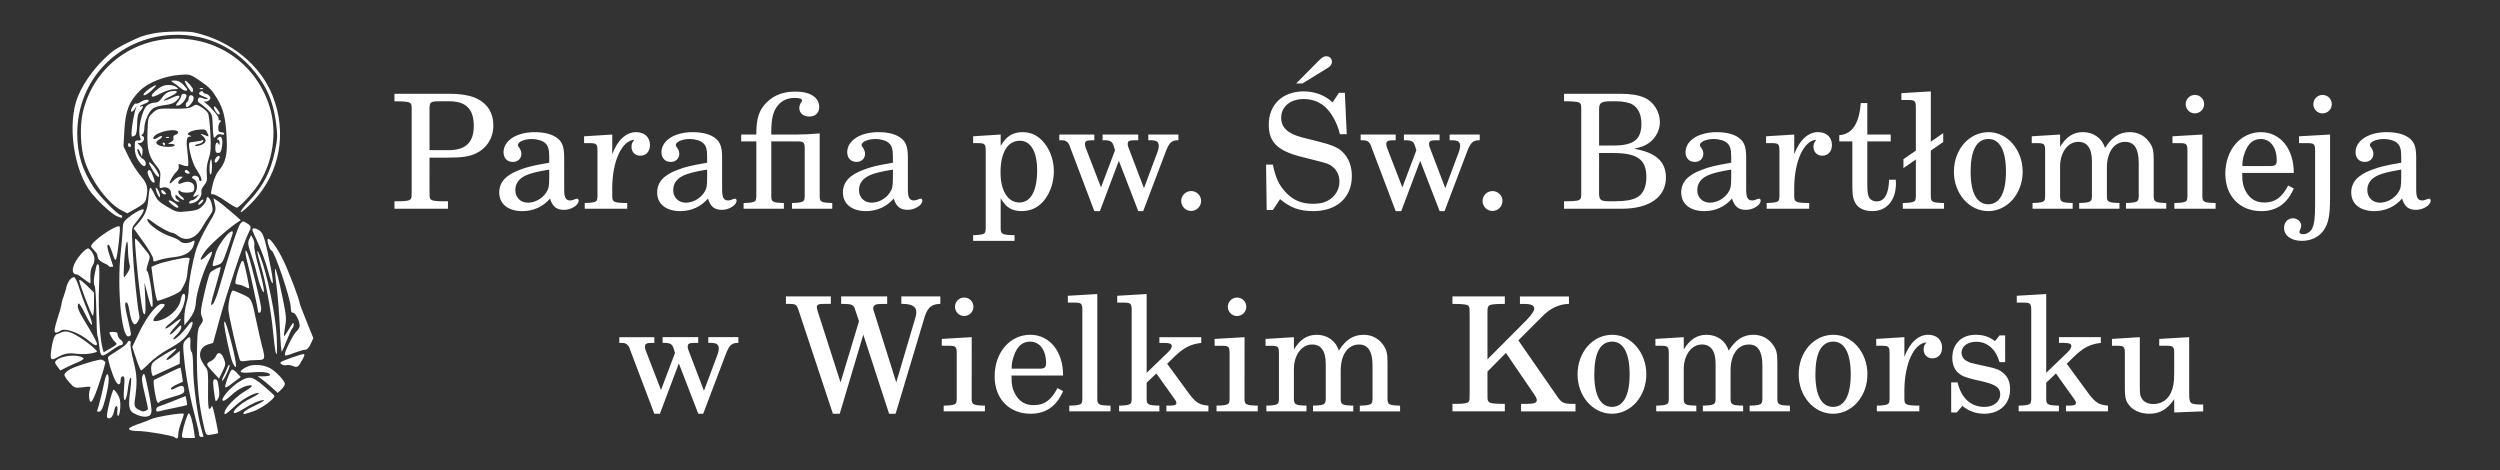
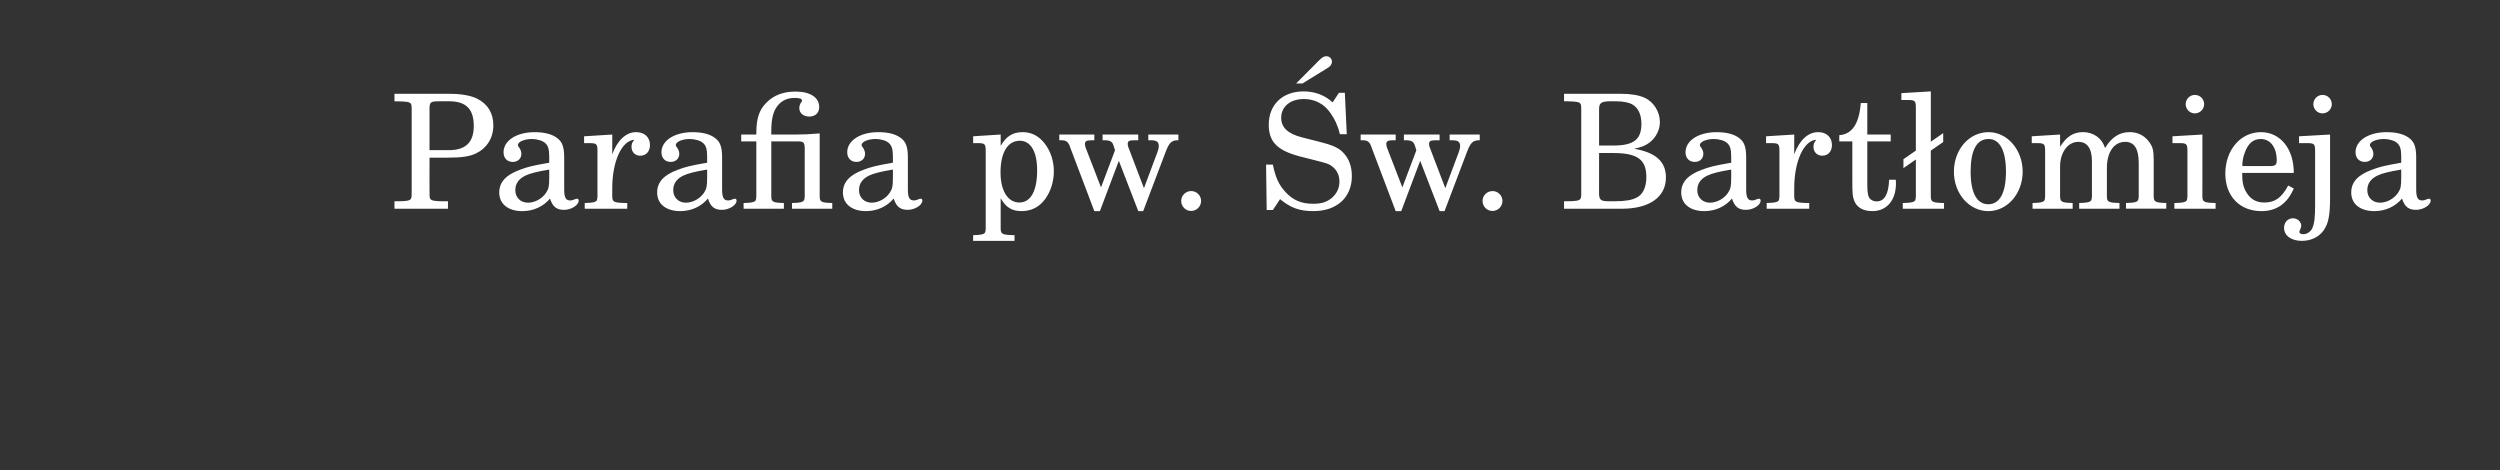
<svg xmlns="http://www.w3.org/2000/svg" width="232.77mm" height="43.759mm" version="1.1" viewBox="0 0 232.77 43.759">
  <rect x="0" y="0" width="232.77" height="43.759" fill="#333333" stroke="none" />
  <g transform="translate(-7.539 -.205)" fill="#fff">
    <g stroke-width=".371" aria-label="Parafia pw. Św. Bartłomieja w Wielkim Komorsku">
      <path d="m47.53 14.883h1.675c1.334 0 2.031-0.104 2.638-0.385 1.038-0.504 1.63-1.452 1.63-2.623 0-1.127-0.519-1.986-1.497-2.475-0.578-0.296-1.497-0.459-2.52-0.459h-5.188v0.697h0.267c0.845 0.015 1.127 0.059 1.245 0.208 0.089 0.133 0.089 0.163 0.089 0.919v7.055c0 0.756 0 0.786-0.089 0.919-0.119 0.148-0.4 0.207-1.245 0.207h-0.267v0.697h4.98v-0.697h-0.385c-0.845 0-1.127-0.059-1.245-0.207-0.089-0.133-0.089-0.163-0.089-0.919zm0-0.697v-3.794c0-0.682 0.074-0.756 0.904-0.756h0.949c1.542 0 2.268 0.726 2.268 2.297 0 1.527-0.756 2.253-2.327 2.253zm12.539 0.682c0-0.934-0.163-1.408-0.593-1.764-0.489-0.4-1.215-0.593-2.164-0.593-1.675 0-2.89 0.786-2.89 1.867 0 0.548 0.341 0.904 0.86 0.904 0.474 0 0.8-0.311 0.8-0.756 0-0.193-0.074-0.4-0.222-0.608-0.089-0.104-0.104-0.133-0.104-0.207 0-0.296 0.593-0.563 1.304-0.563 0.474 0 0.993 0.148 1.23 0.371 0.282 0.237 0.385 0.593 0.385 1.26v0.578c-1.542 0.267-2.031 0.385-2.757 0.667-1.29 0.474-1.897 1.156-1.897 2.105 0 1.067 0.83 1.734 2.149 1.734 1.023 0 1.942-0.415 2.579-1.171 0.237 0.756 0.608 1.052 1.304 1.052 0.667 0 1.364-0.43 1.364-0.86 0-0.104-0.059-0.178-0.148-0.178-0.059 0-0.119 0.015-0.222 0.059-0.207 0.089-0.296 0.104-0.415 0.104-0.415 0-0.563-0.267-0.563-1.023zm-1.393 1.808c0 0.889-0.044 1.097-0.296 1.482-0.371 0.548-1.038 0.919-1.69 0.919-0.682 0-1.171-0.489-1.171-1.156 0-0.623 0.311-1.067 0.963-1.378 0.459-0.207 1.038-0.356 2.194-0.548zm5.869-3.943-2.623 0.163v0.637h0.608c0.563 0.015 0.637 0.104 0.637 0.741v4.239c-0.015 0.222-0.03 0.311-0.089 0.385-0.104 0.133-0.4 0.193-1.038 0.207h-0.059v0.534h3.957v-0.534h-0.267c-0.993-0.03-1.127-0.104-1.127-0.637v-0.8c0.015-2.49 0.904-4.387 2.06-4.447-0.208 0.237-0.267 0.385-0.267 0.667 0 0.474 0.341 0.815 0.815 0.815 0.548 0 0.904-0.4 0.904-0.993 0-0.726-0.504-1.201-1.29-1.201-0.934 0-1.734 0.741-2.223 2.06zm10.227 2.134c0-0.934-0.163-1.408-0.593-1.764-0.489-0.4-1.215-0.593-2.164-0.593-1.675 0-2.89 0.786-2.89 1.867 0 0.548 0.341 0.904 0.86 0.904 0.474 0 0.8-0.311 0.8-0.756 0-0.193-0.074-0.4-0.222-0.608-0.089-0.104-0.104-0.133-0.104-0.207 0-0.296 0.593-0.563 1.304-0.563 0.474 0 0.993 0.148 1.23 0.371 0.282 0.237 0.385 0.593 0.385 1.26v0.578c-1.542 0.267-2.031 0.385-2.757 0.667-1.29 0.474-1.897 1.156-1.897 2.105 0 1.067 0.83 1.734 2.149 1.734 1.023 0 1.942-0.415 2.579-1.171 0.237 0.756 0.608 1.052 1.304 1.052 0.667 0 1.364-0.43 1.364-0.86 0-0.104-0.059-0.178-0.148-0.178-0.059 0-0.119 0.015-0.222 0.059-0.207 0.089-0.296 0.104-0.415 0.104-0.415 0-0.563-0.267-0.563-1.023zm-1.393 1.808c0 0.889-0.044 1.097-0.296 1.482-0.371 0.548-1.038 0.919-1.69 0.919-0.682 0-1.171-0.489-1.171-1.156 0-0.623 0.311-1.067 0.963-1.378 0.459-0.207 1.038-0.356 2.194-0.548zm4.58-3.943h-1.408v0.637h1.408v5.143c-0.015 0.207-0.03 0.311-0.089 0.385-0.104 0.133-0.4 0.193-1.038 0.207h-0.059v0.534h3.75v-0.534h-0.059c-0.978-0.03-1.112-0.104-1.112-0.637v-5.099h2.475c0.608 0.015 0.652 0.089 0.637 1.023v4.135c-0.015 0.193-0.03 0.282-0.104 0.371-0.089 0.133-0.385 0.193-1.023 0.207h-0.059v0.534h3.75v-0.534h-0.059c-0.978-0.03-1.112-0.104-1.112-0.637v-5.84c-1.082 0.089-1.497 0.104-2.268 0.104h-2.238v-0.311c0-1.082 0.163-1.808 0.534-2.297 0.385-0.534 0.934-0.8 1.63-0.8 0.474 0 0.697 0.074 0.697 0.237 0 0.059 0 0.074-0.089 0.193-0.104 0.133-0.163 0.341-0.163 0.534 0 0.445 0.4 0.771 0.919 0.771 0.578 0 0.934-0.341 0.934-0.889 0-0.889-0.845-1.438-2.194-1.438-1.141 0-2.016 0.326-2.712 1.023-0.682 0.667-0.949 1.482-0.949 2.846zm14.11 2.134c0-0.934-0.163-1.408-0.593-1.764-0.489-0.4-1.215-0.593-2.164-0.593-1.675 0-2.89 0.786-2.89 1.867 0 0.548 0.341 0.904 0.86 0.904 0.474 0 0.8-0.311 0.8-0.756 0-0.193-0.074-0.4-0.222-0.608-0.089-0.104-0.104-0.133-0.104-0.207 0-0.296 0.593-0.563 1.304-0.563 0.474 0 0.993 0.148 1.23 0.371 0.282 0.237 0.385 0.593 0.385 1.26v0.578c-1.542 0.267-2.031 0.385-2.757 0.667-1.29 0.474-1.897 1.156-1.897 2.105 0 1.067 0.83 1.734 2.149 1.734 1.023 0 1.942-0.415 2.579-1.171 0.237 0.756 0.608 1.052 1.304 1.052 0.667 0 1.364-0.43 1.364-0.86 0-0.104-0.059-0.178-0.148-0.178-0.059 0-0.119 0.015-0.222 0.059-0.207 0.089-0.296 0.104-0.415 0.104-0.415 0-0.563-0.267-0.563-1.023zm-1.393 1.808c0 0.889-0.044 1.097-0.296 1.482-0.371 0.548-1.038 0.919-1.69 0.919-0.682 0-1.171-0.489-1.171-1.156 0-0.623 0.311-1.067 0.963-1.378 0.459-0.207 1.038-0.356 2.194-0.548zm10.034-3.943-2.564 0.163v0.637h0.534c0.563 0.015 0.637 0.104 0.637 0.741v7.248c-0.015 0.207-0.03 0.296-0.089 0.371-0.104 0.133-0.385 0.193-1.023 0.207h-0.059v0.534h3.854v-0.534h-0.163c-0.993-0.03-1.127-0.104-1.127-0.637v-2.801c0.489 0.86 1.038 1.201 1.956 1.201 0.904 0 1.645-0.385 2.179-1.112 0.519-0.711 0.815-1.63 0.815-2.594s-0.296-1.867-0.845-2.579c-0.548-0.711-1.23-1.067-2.06-1.067-0.919 0-1.527 0.385-2.045 1.275zm1.779 0.578c1.023 0 1.616 1.023 1.616 2.757 0 1.912-0.593 2.994-1.66 2.994s-1.749-1.097-1.749-2.801c0-1.853 0.667-2.95 1.793-2.95zm11.561 4.417-1.452-3.809c-0.044-0.104-0.059-0.193-0.059-0.311 0-0.267 0.133-0.341 0.623-0.341h0.356v-0.534h-3.32v0.534h0.252c0.474 0.015 0.667 0.133 0.786 0.548l0.119 0.385-1.304 3.454-1.438-3.72c-0.03-0.104-0.059-0.237-0.059-0.326 0-0.252 0.163-0.341 0.608-0.341h0.267v-0.534h-3.261v0.534h0.267c0.415 0.015 0.608 0.193 0.771 0.726l2.223 5.869h0.519l1.764-4.684 1.808 4.684h0.459l2.075-5.469c0.326-0.874 0.548-1.112 1.097-1.127h0.104v-0.534h-2.801v0.534h0.252c0.519 0 0.726 0.148 0.726 0.548 0 0.148-0.044 0.341-0.119 0.534zm4.402 0.267c-0.519 0-0.934 0.415-0.934 0.919 0 0.519 0.415 0.934 0.919 0.934 0.519 0 0.934-0.415 0.934-0.934 0-0.504-0.415-0.919-0.919-0.919zm14.303-9.145h-0.548l-0.593 0.889c-0.711-0.667-1.645-1.023-2.698-1.023-1.956 0-3.246 1.23-3.246 3.098 0 1.616 0.8 2.416 2.979 2.979l1.408 0.356c1.097 0.282 1.201 0.311 1.512 0.548 0.445 0.341 0.682 0.83 0.682 1.408 0 0.593-0.222 1.082-0.667 1.497-0.489 0.415-0.978 0.578-1.793 0.578-1.097 0-1.882-0.341-2.579-1.112-0.623-0.682-0.934-1.393-1.156-2.534h-0.637l0.059 4.224h0.578l0.667-1.008c0.993 0.815 1.808 1.112 3.113 1.112 2.179 0 3.572-1.275 3.572-3.261 0-0.934-0.296-1.704-0.889-2.268-0.4-0.385-0.978-0.637-2.164-0.934l-1.586-0.4c-1.319-0.341-1.942-0.919-1.942-1.823 0-1.038 0.845-1.749 2.105-1.749 1.038 0 1.882 0.445 2.475 1.29 0.43 0.608 0.711 1.23 0.889 1.986h0.637zm-4.535-0.874h0.593l2.357-1.452c0.237-0.133 0.385-0.356 0.385-0.563 0-0.296-0.222-0.519-0.519-0.519-0.237 0-0.385 0.089-0.741 0.445zm13.888 9.753-1.452-3.809c-0.044-0.104-0.059-0.193-0.059-0.311 0-0.267 0.133-0.341 0.623-0.341h0.356v-0.534h-3.32v0.534h0.252c0.474 0.015 0.667 0.133 0.786 0.548l0.119 0.385-1.304 3.454-1.438-3.72c-0.03-0.104-0.059-0.237-0.059-0.326 0-0.252 0.163-0.341 0.608-0.341h0.267v-0.534h-3.261v0.534h0.267c0.415 0.015 0.608 0.193 0.771 0.726l2.223 5.869h0.519l1.764-4.684 1.808 4.684h0.459l2.075-5.469c0.326-0.874 0.548-1.112 1.097-1.127h0.104v-0.534h-2.801v0.534h0.252c0.519 0 0.726 0.148 0.726 0.548 0 0.148-0.044 0.341-0.119 0.534zm4.402 0.267c-0.519 0-0.934 0.415-0.934 0.919 0 0.519 0.415 0.934 0.919 0.934 0.519 0 0.934-0.415 0.934-0.934 0-0.504-0.415-0.919-0.919-0.919zm6.655-9.056v0.697h0.267c0.845 0.015 1.127 0.059 1.245 0.208 0.089 0.133 0.089 0.163 0.089 0.919v7.055c0 0.756 0 0.786-0.089 0.919-0.119 0.148-0.4 0.207-1.245 0.207h-0.267v0.697h5.38c2.564 0 4.106-1.082 4.106-2.905 0-1.482-0.934-2.327-2.964-2.683 0.711-0.148 1.038-0.282 1.423-0.563 0.608-0.459 0.978-1.186 0.978-1.927 0-0.963-0.593-1.897-1.452-2.268-0.534-0.237-1.275-0.356-2.149-0.356zm3.261 4.817v-3.379c0-0.578 0.193-0.726 0.978-0.741h0.593c0.682 0 1.245 0.119 1.556 0.311 0.534 0.326 0.815 0.949 0.815 1.779 0 1.467-0.711 2.031-2.623 2.031zm0 0.697h1.304c2.268 0 3.098 0.608 3.098 2.238 0 0.949-0.326 1.63-0.904 1.912-0.459 0.237-1.082 0.341-2.016 0.341h-0.623c-0.741 0-0.889-0.148-0.86-0.934zm13.695 0.415c0-0.934-0.163-1.408-0.593-1.764-0.489-0.4-1.215-0.593-2.164-0.593-1.675 0-2.89 0.786-2.89 1.867 0 0.548 0.341 0.904 0.86 0.904 0.474 0 0.8-0.311 0.8-0.756 0-0.193-0.074-0.4-0.222-0.608-0.089-0.104-0.104-0.133-0.104-0.207 0-0.296 0.593-0.563 1.304-0.563 0.474 0 0.993 0.148 1.23 0.371 0.282 0.237 0.385 0.593 0.385 1.26v0.578c-1.542 0.267-2.031 0.385-2.757 0.667-1.29 0.474-1.897 1.156-1.897 2.105 0 1.067 0.83 1.734 2.149 1.734 1.023 0 1.942-0.415 2.579-1.171 0.237 0.756 0.608 1.052 1.304 1.052 0.667 0 1.364-0.43 1.364-0.86 0-0.104-0.059-0.178-0.148-0.178-0.059 0-0.119 0.015-0.222 0.059-0.208 0.089-0.296 0.104-0.415 0.104-0.415 0-0.563-0.267-0.563-1.023zm-1.393 1.808c0 0.889-0.044 1.097-0.296 1.482-0.371 0.548-1.038 0.919-1.69 0.919-0.682 0-1.171-0.489-1.171-1.156 0-0.623 0.311-1.067 0.963-1.378 0.459-0.207 1.038-0.356 2.194-0.548zm5.869-3.943-2.623 0.163v0.637h0.608c0.563 0.015 0.637 0.104 0.637 0.741v4.239c-0.015 0.222-0.03 0.311-0.089 0.385-0.104 0.133-0.4 0.193-1.038 0.207h-0.059v0.534h3.957v-0.534h-0.267c-0.993-0.03-1.127-0.104-1.127-0.637v-0.8c0.015-2.49 0.904-4.387 2.06-4.447-0.207 0.237-0.267 0.385-0.267 0.667 0 0.474 0.341 0.815 0.815 0.815 0.548 0 0.904-0.4 0.904-0.993 0-0.726-0.504-1.201-1.29-1.201-0.934 0-1.734 0.741-2.223 2.06zm6.803 0v-2.935h-0.608c-0.148 1.927-0.8 2.905-2.001 2.994v0.578h1.215v3.78c0 1.038 0.03 1.408 0.178 1.749 0.237 0.623 0.83 0.963 1.69 0.963 1.334 0 2.194-1.008 2.194-2.579 0-0.089 0-0.193-0.015-0.341h-0.623c-0.044 1.334-0.43 2.016-1.156 2.016-0.341 0-0.637-0.178-0.741-0.43-0.089-0.208-0.133-0.578-0.133-1.112v-4.046h2.179v-0.637zm5.914 0.667v-4.684l-2.742 0.163v0.637h0.711c0.563 0.015 0.637 0.104 0.637 0.741v3.972l-1.156 0.8v0.83l1.156-0.8v3.454c-0.015 0.222-0.03 0.311-0.089 0.385-0.104 0.133-0.385 0.193-1.023 0.207h-0.104v0.534h3.839v-0.534h-0.104c-0.993-0.03-1.127-0.104-1.127-0.637v-4.239l1.156-0.8v-0.83zm5.38-0.889c-1.823 0-3.231 1.616-3.231 3.691 0 2.031 1.423 3.661 3.201 3.661s3.201-1.63 3.201-3.676c0-2.031-1.423-3.676-3.172-3.676zm0 0.637c1.038 0 1.616 1.082 1.616 3.038 0 1.971-0.578 3.038-1.645 3.038s-1.645-1.067-1.645-3.024c0-2.016 0.563-3.053 1.675-3.053zm6.655-0.415-2.638 0.163v0.637h0.608c0.563 0.015 0.637 0.104 0.637 0.741v4.239c-0.015 0.222-0.03 0.311-0.089 0.385-0.104 0.133-0.385 0.193-1.023 0.207h-0.059v0.534h3.735v-0.534h-0.059c-0.978-0.03-1.112-0.104-1.112-0.652v-2.742c0-1.319 0.726-2.297 1.69-2.297 0.845 0 1.275 0.608 1.275 1.808v3.305c-0.015 0.193-0.03 0.296-0.104 0.371-0.089 0.133-0.385 0.193-1.023 0.207h-0.059v0.534h3.75v-0.534h-0.059c-0.978-0.03-1.112-0.104-1.112-0.637v-2.623c0-1.482 0.667-2.431 1.704-2.431 0.845 0 1.26 0.637 1.26 1.971v3.127c-0.015 0.207-0.03 0.311-0.104 0.385-0.089 0.133-0.385 0.193-1.023 0.207h-0.059v0.534h3.75v-0.534h-0.059c-0.978-0.03-1.112-0.104-1.112-0.652v-3.365c0-0.919-0.089-1.23-0.474-1.734-0.43-0.548-1.038-0.845-1.749-0.845-0.963 0-1.675 0.459-2.312 1.482-0.252-0.889-1.052-1.482-2.045-1.482-0.904 0-1.556 0.43-2.134 1.364zm13.251 0-2.787 0.163v0.637h0.756c0.563 0.015 0.637 0.104 0.637 0.741v4.239c-0.015 0.222-0.03 0.311-0.089 0.385-0.104 0.133-0.385 0.193-1.023 0.207h-0.104v0.534h3.839v-0.534h-0.104c-0.993-0.03-1.127-0.104-1.127-0.637v-0.652zm-0.697-3.691c-0.474 0-0.86 0.385-0.86 0.86 0 0.474 0.385 0.86 0.845 0.86 0.489 0 0.874-0.385 0.874-0.86 0-0.474-0.385-0.86-0.86-0.86zm9.204 7.263c0.015-2.223-1.245-3.794-3.053-3.794-1.897 0-3.32 1.645-3.32 3.869 0 2.09 1.349 3.483 3.35 3.483 1.423 0 2.416-0.697 3.024-2.105l-0.519-0.282c-0.608 1.141-1.23 1.586-2.223 1.586-0.756 0-1.304-0.311-1.69-0.978-0.267-0.445-0.385-0.963-0.371-1.779zm-4.787-0.637c0-0.459 0.059-0.786 0.207-1.201 0.311-0.889 0.786-1.319 1.512-1.319 0.889 0 1.482 0.786 1.482 1.986 0 0.415-0.133 0.534-0.608 0.534zm8.167-2.935-2.89 0.163v0.637h0.86c0.563 0.015 0.637 0.104 0.637 0.741v5.025c0 1.201-0.074 1.764-0.282 2.194-0.148 0.296-0.489 0.519-0.815 0.519-0.208 0-0.371-0.089-0.371-0.193 0-0.059 0.015-0.089 0.074-0.237 0.074-0.148 0.104-0.252 0.104-0.356 0-0.371-0.356-0.697-0.771-0.697-0.474 0-0.83 0.371-0.83 0.889 0 0.726 0.667 1.215 1.66 1.215 0.83 0 1.586-0.356 2.016-0.963 0.459-0.652 0.608-1.408 0.608-3.083zm-0.697-3.691c-0.474 0-0.86 0.385-0.86 0.86 0 0.474 0.385 0.86 0.845 0.86 0.489 0 0.874-0.385 0.874-0.86 0-0.474-0.385-0.86-0.86-0.86zm8.715 5.825c0-0.934-0.163-1.408-0.593-1.764-0.489-0.4-1.215-0.593-2.164-0.593-1.675 0-2.89 0.786-2.89 1.867 0 0.548 0.341 0.904 0.86 0.904 0.474 0 0.8-0.311 0.8-0.756 0-0.193-0.074-0.4-0.222-0.608-0.089-0.104-0.104-0.133-0.104-0.207 0-0.296 0.593-0.563 1.304-0.563 0.474 0 0.993 0.148 1.23 0.371 0.282 0.237 0.385 0.593 0.385 1.26v0.578c-1.542 0.267-2.031 0.385-2.757 0.667-1.29 0.474-1.897 1.156-1.897 2.105 0 1.067 0.83 1.734 2.149 1.734 1.023 0 1.942-0.415 2.579-1.171 0.237 0.756 0.608 1.052 1.304 1.052 0.667 0 1.364-0.43 1.364-0.86 0-0.104-0.059-0.178-0.148-0.178-0.059 0-0.119 0.015-0.222 0.059-0.207 0.089-0.296 0.104-0.415 0.104-0.415 0-0.563-0.267-0.563-1.023zm-1.393 1.808c0 0.889-0.044 1.097-0.296 1.482-0.371 0.548-1.038 0.919-1.69 0.919-0.682 0-1.171-0.489-1.171-1.156 0-0.623 0.311-1.067 0.963-1.378 0.459-0.207 1.038-0.356 2.194-0.548z" />
-       <path d="m73.083 36.593-1.452-3.809c-0.044-0.104-0.059-0.193-0.059-0.311 0-0.267 0.133-0.341 0.623-0.341h0.356v-0.534h-3.32v0.534h0.252c0.474 0.015 0.667 0.133 0.786 0.548l0.119 0.385-1.304 3.454-1.438-3.72c-0.03-0.104-0.059-0.237-0.059-0.326 0-0.252 0.163-0.341 0.608-0.341h0.267v-0.534h-3.261v0.534h0.267c0.415 0.015 0.608 0.193 0.771 0.726l2.223 5.869h0.519l1.764-4.684 1.808 4.684h0.459l2.075-5.469c0.326-0.874 0.548-1.112 1.097-1.127h0.104v-0.534h-2.801v0.534h0.252c0.519 0 0.726 0.148 0.726 0.548 0 0.148-0.044 0.341-0.119 0.534zm12.717-0.786-2.134-6.64c-0.044-0.148-0.074-0.296-0.074-0.371 0-0.222 0.163-0.296 0.637-0.296h0.667v-0.697h-4.18v0.697h0.282c0.637 0 0.711 0.059 0.889 0.578l3.201 9.649h0.637l2.194-7.366 2.401 7.366h0.608l2.609-8.7c0.311-1.141 0.652-1.497 1.497-1.527h0.059v-0.697h-3.631v0.697h0.119c0.86 0 1.275 0.252 1.275 0.771 0 0.148-0.03 0.356-0.089 0.519l-1.779 6.018-2.045-6.492c-0.104-0.296-0.104-0.311-0.104-0.415 0-0.133 0.089-0.267 0.222-0.326 0.163-0.059 0.267-0.074 0.845-0.074h0.237v-0.697h-4.284v0.697h0.341c0.637 0.015 0.815 0.104 0.934 0.459l0.385 1.156zm12.213-4.209-2.787 0.163v0.637h0.756c0.563 0.015 0.637 0.104 0.637 0.741v4.239c-0.015 0.222-0.03 0.311-0.089 0.385-0.104 0.133-0.385 0.193-1.023 0.208h-0.104v0.534h3.839v-0.534h-0.104c-0.993-0.03-1.127-0.104-1.127-0.637v-0.652zm-0.697-3.691c-0.474 0-0.86 0.385-0.86 0.86 0 0.474 0.385 0.86 0.845 0.86 0.489 0 0.874-0.385 0.874-0.86 0-0.474-0.385-0.86-0.86-0.86zm9.204 7.263c0.015-2.223-1.245-3.794-3.053-3.794-1.897 0-3.32 1.645-3.32 3.869 0 2.09 1.349 3.483 3.35 3.483 1.423 0 2.416-0.697 3.024-2.105l-0.519-0.282c-0.608 1.141-1.23 1.586-2.223 1.586-0.756 0-1.304-0.311-1.69-0.978-0.267-0.445-0.385-0.963-0.371-1.779zm-4.787-0.637c0-0.459 0.059-0.786 0.208-1.201 0.311-0.889 0.786-1.319 1.512-1.319 0.889 0 1.482 0.786 1.482 1.986 0 0.415-0.133 0.534-0.608 0.534zm7.974-6.951-2.742 0.163v0.637h0.726c0.548 0.015 0.623 0.104 0.623 0.741v8.256c-0.015 0.222-0.03 0.311-0.089 0.385-0.104 0.133-0.385 0.193-1.023 0.208h-0.104v0.534h3.839v-0.534h-0.104c-0.993-0.03-1.127-0.104-1.127-0.637v-0.652zm4.595 7.337v-7.337l-2.742 0.163v0.637h0.711c0.563 0.015 0.637 0.104 0.637 0.741v8.271c-0.015 0.208-0.03 0.296-0.089 0.371-0.104 0.133-0.385 0.193-1.023 0.208h-0.059v0.534h3.75v-0.534h-0.059c-0.993-0.03-1.127-0.104-1.127-0.637v-1.497l0.904-0.86 1.764 2.475c0.074 0.119 0.104 0.193 0.104 0.252 0 0.207-0.163 0.267-0.652 0.267h-0.282v0.534h3.913v-0.534c-0.83-0.074-1.127-0.252-1.734-1.023l-2.105-2.875 0.667-0.652c0.874-0.845 1.497-1.171 2.505-1.29v-0.534h-3.898v0.534h0.459c0.474 0 0.697 0.089 0.697 0.282 0 0.163-0.104 0.341-0.341 0.578zm9.115-3.32-2.787 0.163v0.637h0.756c0.563 0.015 0.637 0.104 0.637 0.741v4.239c-0.015 0.222-0.03 0.311-0.089 0.385-0.104 0.133-0.385 0.193-1.023 0.208h-0.104v0.534h3.839v-0.534h-0.104c-0.993-0.03-1.127-0.104-1.127-0.637v-0.652zm-0.697-3.691c-0.474 0-0.86 0.385-0.86 0.86 0 0.474 0.385 0.86 0.845 0.86 0.489 0 0.874-0.385 0.874-0.86 0-0.474-0.385-0.86-0.86-0.86zm5.291 3.691-2.638 0.163v0.637h0.608c0.563 0.015 0.637 0.104 0.637 0.741v4.239c-0.015 0.222-0.03 0.311-0.089 0.385-0.104 0.133-0.385 0.193-1.023 0.208h-0.059v0.534h3.735v-0.534h-0.059c-0.978-0.03-1.112-0.104-1.112-0.652v-2.742c0-1.319 0.726-2.297 1.69-2.297 0.845 0 1.275 0.608 1.275 1.808v3.305c-0.015 0.193-0.03 0.296-0.104 0.371-0.089 0.133-0.385 0.193-1.023 0.208h-0.059v0.534h3.75v-0.534h-0.059c-0.978-0.03-1.112-0.104-1.112-0.637v-2.623c0-1.482 0.667-2.431 1.704-2.431 0.845 0 1.26 0.637 1.26 1.971v3.127c-0.015 0.207-0.03 0.311-0.104 0.385-0.089 0.133-0.385 0.193-1.023 0.208h-0.059v0.534h3.75v-0.534h-0.059c-0.978-0.03-1.112-0.104-1.112-0.652v-3.365c0-0.919-0.089-1.23-0.474-1.734-0.43-0.548-1.038-0.845-1.749-0.845-0.963 0-1.675 0.459-2.312 1.482-0.252-0.889-1.052-1.482-2.045-1.482-0.904 0-1.556 0.43-2.134 1.364zm18.023 2.06v-4.032c0-0.756 0-0.786 0.104-0.919 0.104-0.148 0.385-0.193 1.23-0.207h0.282v-0.697h-4.876v0.697h0.267c0.845 0.015 1.126 0.059 1.245 0.207 0.089 0.133 0.089 0.178 0.089 0.919v7.055c0 0.741 0 0.786-0.089 0.919-0.119 0.148-0.4 0.207-1.245 0.207h-0.267v0.697h4.876v-0.697h-0.282c-0.845-0.015-1.112-0.059-1.23-0.207-0.104-0.133-0.104-0.163-0.104-0.919v-1.882l1.719-1.734 2.579 3.78c0.237 0.356 0.296 0.474 0.296 0.623 0 0.252-0.282 0.341-1.008 0.341h-0.459v0.697h5.069v-0.697h-0.282c-0.845-0.015-1.008-0.089-1.452-0.741l-3.587-5.173 2.208-2.208c0.711-0.756 1.616-1.186 2.505-1.186v-0.697h-4.565v0.697h0.371c0.682 0 0.963 0.133 0.963 0.445 0 0.207-0.296 0.623-0.726 1.067zm11.62-2.283c-1.823 0-3.231 1.616-3.231 3.691 0 2.031 1.423 3.661 3.201 3.661 1.779 0 3.201-1.63 3.201-3.676 0-2.031-1.423-3.676-3.172-3.676zm0 0.637c1.038 0 1.616 1.082 1.616 3.038 0 1.971-0.578 3.038-1.645 3.038-1.067 0-1.645-1.067-1.645-3.024 0-2.016 0.563-3.053 1.675-3.053zm6.655-0.415-2.638 0.163v0.637h0.608c0.563 0.015 0.637 0.104 0.637 0.741v4.239c-0.015 0.222-0.03 0.311-0.089 0.385-0.104 0.133-0.385 0.193-1.023 0.208h-0.059v0.534h3.735v-0.534h-0.059c-0.978-0.03-1.112-0.104-1.112-0.652v-2.742c0-1.319 0.726-2.297 1.69-2.297 0.845 0 1.275 0.608 1.275 1.808v3.305c-0.015 0.193-0.03 0.296-0.104 0.371-0.089 0.133-0.385 0.193-1.023 0.208h-0.059v0.534h3.75v-0.534h-0.059c-0.978-0.03-1.112-0.104-1.112-0.637v-2.623c0-1.482 0.667-2.431 1.704-2.431 0.845 0 1.26 0.637 1.26 1.971v3.127c-0.015 0.207-0.03 0.311-0.104 0.385-0.089 0.133-0.385 0.193-1.023 0.208h-0.059v0.534h3.75v-0.534h-0.059c-0.978-0.03-1.112-0.104-1.112-0.652v-3.365c0-0.919-0.089-1.23-0.474-1.734-0.43-0.548-1.038-0.845-1.749-0.845-0.963 0-1.675 0.459-2.312 1.482-0.252-0.889-1.052-1.482-2.045-1.482-0.904 0-1.556 0.43-2.134 1.364zm13.932-0.222c-1.823 0-3.231 1.616-3.231 3.691 0 2.031 1.423 3.661 3.201 3.661 1.779 0 3.201-1.63 3.201-3.676 0-2.031-1.423-3.676-3.172-3.676zm0 0.637c1.038 0 1.616 1.082 1.616 3.038 0 1.971-0.578 3.038-1.645 3.038s-1.645-1.067-1.645-3.024c0-2.016 0.563-3.053 1.675-3.053zm6.611-0.415-2.623 0.163v0.637h0.608c0.563 0.015 0.637 0.104 0.637 0.741v4.239c-0.015 0.222-0.03 0.311-0.089 0.385-0.104 0.133-0.4 0.193-1.038 0.208h-0.059v0.534h3.957v-0.534h-0.267c-0.993-0.03-1.126-0.104-1.126-0.637v-0.8c0.015-2.49 0.904-4.387 2.06-4.447-0.208 0.237-0.267 0.385-0.267 0.667 0 0.474 0.341 0.815 0.815 0.815 0.548 0 0.904-0.4 0.904-0.993 0-0.726-0.504-1.201-1.29-1.201-0.934 0-1.734 0.741-2.223 2.06zm9.382-0.163h-0.519l-0.43 0.534c-0.534-0.415-1.067-0.593-1.808-0.593-1.304 0-2.164 0.845-2.164 2.149 0 0.578 0.193 1.067 0.519 1.364 0.341 0.311 0.682 0.459 1.571 0.667l0.786 0.178c1.171 0.282 1.586 0.578 1.586 1.171 0 0.697-0.608 1.186-1.467 1.186-1.26 0-2.149-0.8-2.505-2.283h-0.593v2.801h0.519l0.519-0.608c0.608 0.489 1.275 0.726 2.031 0.726 1.452 0 2.416-0.904 2.416-2.283 0-0.652-0.207-1.156-0.623-1.497-0.356-0.311-0.652-0.43-1.556-0.623l-0.741-0.163c-0.815-0.178-0.815-0.178-1.082-0.326-0.326-0.148-0.519-0.459-0.519-0.786 0-0.608 0.563-1.023 1.378-1.023 0.563 0 1.023 0.193 1.438 0.593 0.326 0.326 0.489 0.623 0.726 1.304h0.519zm3.824 3.483v-7.337l-2.742 0.163v0.637h0.711c0.563 0.015 0.637 0.104 0.637 0.741v8.271c-0.015 0.208-0.03 0.296-0.089 0.371-0.104 0.133-0.385 0.193-1.023 0.208h-0.059v0.534h3.75v-0.534h-0.059c-0.993-0.03-1.126-0.104-1.126-0.637v-1.497l0.904-0.86 1.764 2.475c0.074 0.119 0.104 0.193 0.104 0.252 0 0.207-0.163 0.267-0.652 0.267h-0.282v0.534h3.913v-0.534c-0.83-0.074-1.126-0.252-1.734-1.023l-2.105-2.875 0.667-0.652c0.874-0.845 1.497-1.171 2.505-1.29v-0.534h-3.898v0.534h0.459c0.474 0 0.697 0.089 0.697 0.282 0 0.163-0.104 0.341-0.341 0.578zm11.917 3.691 2.698-0.104v-0.637h-0.371c-0.86-0.03-0.934-0.119-0.934-1.082v-5.188l-2.787 0.163v0.637h0.756c0.563 0.015 0.637 0.104 0.637 0.741v1.823c0 0.845-0.089 1.349-0.311 1.823-0.311 0.667-0.904 1.038-1.63 1.038-0.459 0-0.845-0.163-1.038-0.459-0.193-0.282-0.222-0.43-0.222-1.245v-4.521l-2.594 0.163v0.637h0.563c0.563 0.015 0.637 0.104 0.637 0.741v3.201c0 0.756 0.059 1.097 0.282 1.438 0.4 0.608 1.112 0.949 2.001 0.949 0.978 0 1.66-0.4 2.312-1.349z" />
    </g>
-     <path transform="translate(0 -1.025)" d="m23.841 4.171c-0.741 0.014-1.501 0.072-1.901 0.151-0.455 0.09-0.777 0.146-1.29 0.327-0.23 0.081-2.087 0.89-2.804 1.505-1.343 1.153-2.447 2.614-3.035 4.016-1.062 2.532-0.409 6.94 1.229 9.015 0.633 0.769 1.372 1.492 2.18 2.07 0.582 0.296 0.689 0.318 0.689 0.138 0-0.076-0.053-0.138-0.118-0.138-0.277 0-1.985-1.742-2.54-2.59-1.072-1.639-1.516-3.098-1.518-4.987-4e-3 -5.006 3.768-8.944 8.809-9.195 3.544-0.176 6.666 1.508 8.528 4.6 0.625 1.038 1.003 2.22 1.187 3.709 0.137 1.115 0.123 1.394-0.136 2.596-0.399 1.855-1.082 3.168-2.345 4.513-0.576 0.613-0.923 1.079-0.804 1.079 0.115 0 0.653-0.48 1.195-1.068 2.445-2.648 3.11-6.319 1.764-9.746-1.139-2.901-3.944-5.172-7.308-5.914-0.321-0.071-1.043-0.096-1.784-0.082zm0.165 0.653c-4.271 0.004-7.798 2.768-8.755 6.862-0.307 1.315-0.217 3.398 0.201 4.611 0.638 1.856 2.159 3.878 3.393 4.514l0.547 0.282 0.826-0.464c0.62-0.348 0.848-0.56 0.914-0.849 0.234-1.035 0.145-1.428-0.499-2.181-0.34-0.398-0.839-1.18-1.109-1.737l-0.489-1.012 0.086-1.515c0.102-1.8 0.442-2.666 1.433-3.654 0.77-0.767 2.315-1.38 3.74-1.482 0.945-0.068 0.948-0.067 1.92 0.591 0.782 0.529 1.081 0.841 1.523 1.585 0.624 1.05 0.81 1.821 0.909 3.764 0.077 1.507-0.103 2.231-0.748 2.997-0.193 0.23-0.434 0.77-0.535 1.2-0.234 0.994-0.235 0.989 0.052 0.991 0.133 1e-3 0.64 0.279 1.127 0.62 0.487 0.34 0.959 0.619 1.048 0.619 0.209 0 1.401-1.266 1.945-2.066 1.425-2.095 1.856-4.993 1.097-7.373-1.22-3.825-4.616-6.308-8.625-6.304zm-0.198 3.904c-0.382 0.007-0.397 0.024-0.161 0.172 0.143 0.09 0.423 0.302 0.62 0.47 0.352 0.299 0.703 0.409 0.703 0.219 0-0.053-0.166-0.27-0.37-0.482-0.254-0.265-0.503-0.384-0.792-0.378zm1.006 0.024c-0.029-0.01-0.05-0.009-0.064 0.004-0.083 0.083 0.528 1.052 0.668 1.06 0.057 0.003 0.103-0.09 0.103-0.207 0-0.201-0.507-0.786-0.707-0.856zm-1.512 0.389c-0.248-0.009-0.508 0.04-0.717 0.147-0.382 0.197-0.921 0.685-0.921 0.834 0 0.189 0.229 0.131 0.909-0.231 0.356-0.189 0.871-0.346 1.144-0.349 0.466-0.004 0.48-0.017 0.229-0.207-0.159-0.12-0.395-0.186-0.643-0.194zm-1.258 0.028c-0.15 0.006-0.762 0.39-0.987 0.639-0.423 0.467 0.05 0.358 0.573-0.132 0.246-0.231 0.448-0.449 0.448-0.485 0-0.016-0.012-0.023-0.033-0.022zm4.292 0.256c-0.048-0.002-0.103 0.007-0.152 0.027-0.11 0.044-0.077 0.077 0.083 0.083 0.145 0.006 0.227-0.027 0.181-0.072-0.023-0.023-0.064-0.036-0.112-0.038zm-2.488 0.273c-0.098-0.007-0.244 0.005-0.437 0.042-0.293 0.056-0.547 0.243-0.766 0.565-0.241 0.355-0.428 0.481-0.708 0.481-0.209 0-0.517 0.11-0.684 0.245-0.521 0.422-0.945 2.44-0.645 3.072 0.079 0.167 0.029 0.216-0.212 0.207-0.29-0.011-0.315 0.045-0.309 0.677 0.005 0.491 0.104 0.837 0.345 1.204 0.368 0.561 0.682 0.676 0.682 0.248 0-0.149-0.127-0.339-0.282-0.422-0.155-0.083-0.343-0.311-0.417-0.506-0.189-0.496-0.035-0.581 0.171-0.095l0.168 0.398 0.054-0.404c0.04-0.298-0.03-0.472-0.267-0.665-0.177-0.143-0.229-0.235-0.116-0.205 0.391 0.106 0.736-0.478 0.38-0.644-0.138-0.064-0.138-0.096 0-0.161 0.095-0.044 0.174-0.308 0.176-0.585 0.004-0.652 0.436-1.599 0.846-1.855 0.177-0.111 0.659-0.239 1.072-0.284 0.545-0.06 0.846-0.176 1.095-0.425 0.486-0.486 0.256-0.595-0.488-0.234-0.348 0.169-0.666 0.275-0.706 0.236-0.04-0.04 0.251-0.222 0.646-0.405 0.567-0.263 0.698-0.463 0.404-0.485zm2.522 0.023c-0.116-0.026-0.298 0.086-0.298 0.233 0 0.064 0.196 0.185 0.435 0.268 0.24 0.084 0.404 0.184 0.364 0.224-0.04 0.04-0.238 0.009-0.441-0.068-0.301-0.114-0.384-0.098-0.457 0.09-0.057 0.149 0.004 0.283 0.174 0.377 0.144 0.081 0.466 0.342 0.714 0.58 0.4 0.385 0.453 0.524 0.474 1.24 0.013 0.443 0.037 0.899 0.054 1.013 0.017 0.114 0.039 0.268 0.05 0.344 0.01 0.076 0.105 0.024 0.211-0.116 0.13-0.172 0.284-0.224 0.478-0.163 0.167 0.053 0.286 0.03 0.286-0.056 0-0.081-0.124-0.147-0.276-0.147-0.21 0-0.275-0.092-0.275-0.386 0-0.212 0.074-0.46 0.165-0.551 0.129-0.129 0.126-0.165-0.011-0.165-0.097 0-0.153-0.07-0.125-0.156 0.029-0.086-0.116-0.338-0.322-0.562-0.206-0.224-0.425-0.466-0.488-0.539-0.063-0.073-0.238-0.226-0.39-0.342-0.165-0.125-0.193-0.188-0.07-0.156 0.113 0.03 0.29-0.03 0.393-0.133 0.148-0.148 0.152-0.229 0.019-0.39-0.093-0.112-0.248-0.203-0.346-0.203-0.098 0-0.203-0.073-0.233-0.162-0.014-0.043-0.045-0.067-0.084-0.076zm-1.758 0.243c-0.104 0.012-0.194 0.076-0.194 0.183 0 0.103-0.128 0.351-0.285 0.551-0.272 0.346-0.274 0.363-0.026 0.363 0.143 0 0.398-0.187 0.567-0.416 0.169-0.229 0.27-0.477 0.224-0.551-0.062-0.101-0.182-0.142-0.287-0.13zm0.687 0.133c-0.105 0-0.192 0.12-0.192 0.267 0 0.147-0.062 0.306-0.137 0.353-0.174 0.107-0.182 0.482-0.01 0.482 0.07 0 0.253-0.159 0.406-0.353 0.292-0.371 0.259-0.749-0.066-0.749zm-4.152 0.422c-0.143 0.018-0.332 0.09-0.516 0.21-0.183 0.12-0.389 0.184-0.457 0.142-0.102-0.063-0.44 0.459-0.44 0.679 0 0.181 0.255 0.022 0.397-0.248 0.122-0.233 0.14-0.242 0.072-0.035-0.295 0.898-0.535 2.688-0.361 2.684 0.054-1e-3 0.178-0.052 0.275-0.114 0.113-0.072 0.183-0.453 0.193-1.052 0.012-0.715 0.077-1 0.271-1.194 0.267-0.267 0.354-0.608 0.117-0.461-0.076 0.047-0.137 0.047-0.137 1e-3s0.186-0.149 0.413-0.228c0.227-0.079 0.413-0.2 0.413-0.268 0-0.097-0.097-0.134-0.24-0.116zm4.68 0.466c-0.109-0.009-0.203 0.045-0.369 0.154-0.277 0.181-0.653 0.225-1.789 0.208-1.412-0.021-1.447-0.014-1.895 0.386-0.448 0.4-0.456 0.43-0.504 1.742-0.058 1.601 0.11 2.286 0.762 3.106 0.464 0.583 0.482 0.646 0.403 1.417-0.072 0.698-0.053 0.795 0.134 0.723 0.429-0.164 0.884 0.061 0.884 0.437 0 0.409 0.356 0.859 0.675 0.853 0.188-0.004 0.185-0.025-0.021-0.145-0.133-0.077-0.241-0.241-0.241-0.364 0-0.18 0.068-0.161 0.344 0.099 0.189 0.178 0.387 0.28 0.439 0.227 0.053-0.053-0.04-0.19-0.206-0.306-0.166-0.116-0.302-0.309-0.302-0.427 0-0.171 0.041-0.182 0.197-0.052 0.108 0.09 0.434 0.144 0.723 0.12 0.459-0.038 0.531-0.092 0.569-0.422 0.054-0.47-0.455-0.727-1.017-0.513-0.446 0.17-0.473 0.168-0.473-0.023 0-0.086 0.109-0.239 0.241-0.34 0.225-0.171 0.222-0.183-0.045-0.187-0.157-0.003-0.431 0.15-0.609 0.34-0.178 0.189-0.348 0.318-0.379 0.288-0.091-0.091 0.328-0.819 0.625-1.088 0.163-0.147 0.247-0.355 0.206-0.51-0.062-0.238-0.031-0.247 0.354-0.102 0.232 0.088 0.463 0.118 0.513 0.068 0.05-0.05 0.031-0.574-0.041-1.165-0.15-1.218-0.104-1.551 0.218-1.565 0.185-8e-3 0.18-0.027-0.029-0.11-0.234-0.092-0.236-0.116-0.03-0.287 0.123-0.102 0.517-0.213 0.874-0.245 0.597-0.054 0.663-0.029 0.814 0.308 0.139 0.309 0.133 0.355-0.035 0.287-0.635-0.257-0.693-0.266-0.459-0.065 0.443 0.381 0.427 0.674-0.05 0.874-0.245 0.103-0.507 0.148-0.584 0.099-0.077-0.048 0.042-0.12 0.263-0.16 0.221-0.039 0.431-0.158 0.466-0.264 0.038-0.113 0.002-0.153-0.087-0.098-0.083 0.051-0.369 0.111-0.636 0.132s-0.515 0.069-0.552 0.106c-0.181 0.181 0.245 1.868 0.608 2.405 0.463 0.686 0.638 1.159 0.429 1.159-0.081 0-0.147-0.086-0.147-0.192 0-0.248-0.419-0.409-0.597-0.23-0.092 0.092-0.064 0.166 0.084 0.223 0.336 0.129 0.441 0.838 0.181 1.234-0.295 0.451-0.276 0.521 0.091 0.328 0.308-0.162 0.309-0.161 0.048 0.133-0.144 0.163-0.342 0.296-0.439 0.296-0.097 0-0.216 0.062-0.263 0.138-0.204 0.33 0.62 0.113 0.894-0.236 0.17-0.216 0.264-0.487 0.223-0.642-0.042-0.162 0.057-0.42 0.248-0.648 0.266-0.316 0.308-0.491 0.253-1.064-0.043-0.447 0.018-0.941 0.176-1.416 0.2-0.601 0.228-1.016 0.161-2.353-0.045-0.893-0.146-1.743-0.225-1.89-0.079-0.147-0.358-0.4-0.621-0.562-0.226-0.14-0.35-0.211-0.459-0.219zm1.662 0.158c-0.072 0.01-0.04 0.198 0.131 0.471 0.17 0.272 0.383 0.368 0.377 0.171-0.002-0.057-0.124-0.259-0.272-0.448-0.111-0.142-0.192-0.2-0.235-0.194zm-3.986 2.211c0.085-0.005 0.166-0.005 0.238 0 0.194 0.014 0.333 0.064 0.367 0.162 0.035 0.1-0.059 0.214-0.21 0.253-0.177 0.046-0.252 0.155-0.212 0.31 0.04 0.152-0.053 0.294-0.257 0.392-0.318 0.153-0.318 0.154 0.067 0.163 0.221 0.005 0.35 0.068 0.302 0.147-0.104 0.169-0.988 0.166-1.412-0.004-0.383-0.154-0.396-0.353-0.035-0.547 0.152-0.081 0.275-0.214 0.275-0.296 0-0.085-0.153-0.048-0.356 0.085-0.364 0.238-0.57 0.21-0.406-0.056 0.193-0.313 1.04-0.575 1.638-0.609zm4.532 0.608c-0.058-0.004-0.126 0.028-0.201 0.103-0.129 0.129-0.129 0.165 0 0.165 0.091 0 0.161 0.14 0.155 0.31-0.006 0.17-0.042 0.233-0.08 0.138-0.137-0.34-0.322-0.163-0.322 0.31 0 0.385 0.053 0.482 0.267 0.482 0.212 0 0.287-0.131 0.362-0.63 0.078-0.522-0.007-0.865-0.18-0.878zm-4.867 0.01c-0.048-2e-3 -0.103 0.006-0.152 0.026-0.11 0.044-0.077 0.077 0.083 0.083 0.145 6e-3 0.227-0.027 0.181-0.072-0.023-0.023-0.064-0.035-0.112-0.037zm-0.41 0.534c-0.08 0-0.108 0.062-0.061 0.138 0.047 0.076 0.113 0.137 0.146 0.137s0.06-0.062 0.06-0.137-0.066-0.138-0.146-0.138zm-3.214 0.053c-0.049 0.002-0.084 0.057-0.084 0.146 0 0.118 0.062 0.215 0.138 0.215 0.076 0 0.137-0.058 0.137-0.13 0-0.071-0.062-0.168-0.137-0.214-0.019-0.012-0.037-0.017-0.054-0.017zm8.306 1.196c-0.084 0.03-0.184 0.119-0.253 0.248-0.183 0.343 0.003 0.512 0.227 0.206 0.097-0.132 0.176-0.291 0.176-0.352 0-0.104-0.066-0.133-0.15-0.102zm-0.653 0.307c-0.013-0.004-0.027 0.013-0.042 0.051-0.147 0.372-0.14 1.453 0.008 1.361 0.07-0.043 0.119-0.424 0.109-0.846-0.008-0.354-0.036-0.554-0.075-0.566zm-5.782 0.28c-0.05 0.026 0.059 0.261 0.33 0.722 0.307 0.524 0.607 0.787 0.607 0.534 0-0.185-0.41-0.843-0.674-1.082-0.144-0.131-0.232-0.19-0.262-0.174zm3.46 0.71c-0.024-0.001-0.044 0.003-0.061 0.013-0.176 0.109-0.008 0.333 0.249 0.333 0.175 0 0.184-0.038 0.045-0.205-0.07-0.085-0.163-0.138-0.233-0.142zm-3.44 0.007c-0.028 0.001-0.055 0.016-0.084 0.045-0.114 0.114-0.094 0.281 0.076 0.638 0.211 0.442 0.51 0.655 0.51 0.362 0-0.067-0.097-0.353-0.216-0.638-0.12-0.287-0.204-0.411-0.287-0.408zm0.611 1.649c-0.062 0.049 0.073 0.491 0.255 0.786 0.151 0.244 0.195 0.005 0.063-0.342-0.073-0.193-0.198-0.39-0.279-0.44-0.017-0.011-0.03-0.012-0.039-0.005zm-0.525 0.002c-0.053 0.033-0.127 0.48-0.164 0.994-0.073 1.017-0.298 1.563-0.951 2.307l-0.424 0.483 0.909 1.263c0.5 0.694 0.909 1.4 0.909 1.568 0 0.296 0.018 0.3 0.538 0.121 0.296-0.102 0.944-0.227 1.439-0.278 1.024-0.105 1.667-0.53 1.825-1.207 0.085-0.365 0.071-0.383-0.193-0.241-0.4 0.214-0.927 0.19-1.128-0.051-0.093-0.112-0.501-0.309-0.906-0.437-0.844-0.266-2.032-1.106-2.105-1.488-0.041-0.215 0.04-0.188 0.481 0.159 0.571 0.449 1.593 1.006 1.847 1.006 0.086 0 0.314 0.124 0.506 0.275 0.736 0.579 1.651 0.273 2.237-0.747 0.221-0.385 0.55-0.898 0.731-1.141 0.298-0.401 0.315-0.5 0.183-1.068-0.136-0.588-0.496-0.884-0.496-0.408 0 0.119-0.173 0.391-0.386 0.603-0.323 0.323-0.549 0.402-1.377 0.485-0.975 0.098-1.003 0.092-1.889-0.426-0.745-0.436-0.95-0.638-1.195-1.179-0.162-0.359-0.339-0.626-0.392-0.593zm1.093 0.205c-0.064 0-0.081 0.093-0.037 0.207 0.044 0.114 0.174 0.207 0.288 0.207 0.17 0 0.176-0.038 0.037-0.207-0.094-0.114-0.224-0.207-0.288-0.207zm4.8 0.773 0.106 0.475c0.157 0.699 0.172 0.652-0.656 2.061-0.422 0.718-0.893 1.708-1.047 2.201-0.342 1.092-0.712 3.078-0.712 3.819 0 0.3-0.092 0.85-0.205 1.222-0.113 0.372-0.204 0.986-0.202 1.365l0.004 0.689 0.344-0.413c0.189-0.227 0.428-0.599 0.529-0.826 0.102-0.227 0.194-0.646 0.206-0.93 0.031-0.739 0.634-2.733 1.116-3.688 0.555-1.099 0.519-1.259-0.139-0.617-0.665 0.649-0.719 0.418-0.103-0.443 0.399-0.558 2.123-2.096 2.982-2.66l0.321-0.211-0.876-0.765c-0.482-0.421-1.054-0.88-1.272-1.021zm-0.963 0.124c-0.05-0.016-0.169 0.048-0.311 0.205-0.138 0.152-0.186 0.276-0.108 0.276 0.078 0 0.221-0.095 0.317-0.21 0.133-0.16 0.152-0.255 0.102-0.271zm-3.136 0.077c-0.135-1.51e-4 -0.073 0.118 0.18 0.34 0.368 0.324 0.646 0.435 0.646 0.258 0-0.151-0.618-0.598-0.826-0.598zm-2.473 0.831c-0.233 0.01-0.893 0.384-1.409 0.814-0.385 0.321-0.459 0.476-0.467 0.982-0.005 0.33-0.09 1.344-0.19 2.253-0.349 3.197 0.064 7.784 0.702 7.784 0.14 0 0.254-0.089 0.254-0.198 0-0.109-0.123-0.713-0.274-1.343-0.309-1.287-0.338-1.627-0.141-1.627 0.075 0 0.176 0.248 0.225 0.551 0.13 0.819 0.401 2.151 0.896 1.102 0.043-0.092 0.124-0.155 0.065-0.448-0.195-0.962-0.51-4.084-0.613-6.072-0.105-2.023-0.099-2.1 0.189-2.433 0.526-0.608 0.926-1.253 0.834-1.345-0.014-0.014-0.039-0.02-0.072-0.019zm9.345 1.13c-0.079 0.002-0.143 0.064-0.257 0.185-0.218 0.232-1.083 2.853-1.992 6.036-0.194 0.679-0.446 1.328-0.559 1.441-0.293 0.293-0.265 0.116 0.274-1.715 0.264-0.897 0.456-1.656 0.426-1.686-0.075-0.075-0.869 0.346-0.974 0.515-0.121 0.196-0.442 1.406-0.706 2.663-0.181 0.86-0.193 1.149-0.063 1.436 0.14 0.307 0.121 0.416-0.126 0.751-0.256 0.346-0.294 0.614-0.33 2.283-0.051 2.428 0.117 4.717 0.469 6.369 0.374 1.754 0.312 1.651 0.919 1.557 0.288-0.044 0.545-0.099 0.572-0.121 0.046-0.038-0.351-1.967-0.494-2.4-0.049-0.149-0.086-0.159-0.133-0.035-0.035 0.095-0.125 0.173-0.199 0.173-0.082 0-0.124-0.696-0.105-1.792 0.024-1.443-0.011-1.838-0.181-2.032-0.116-0.132-0.312-0.441-0.437-0.686-0.32-0.632-0.039-1.308 0.623-1.498l0.465-0.133 0.623-2.268c0.668-2.431 2.207-7.036 2.631-7.875 0.334-0.66 0.328-0.721-0.102-1.002-0.172-0.112-0.265-0.168-0.344-0.166zm-11.562 0.452c-0.431-0.068-2.611 1.449-2.611 1.863 0 0.077 0.258 0.307 0.482 0.595 0.309 0.397-0.207 0.587 1.033 1.118 0.101 0.043 0.124 0.199 0.275 0.199 0.152 0 0.275-0.021 0.275-0.047 0-0.026-0.124-0.408-0.275-0.848-0.297-0.864-0.34-1.171-0.163-1.171 0.062 0 0.226 0.357 0.364 0.792 0.202 0.637 0.271 0.738 0.354 0.516 0.143-0.379 0.413-2.844 0.327-2.983-0.012-0.019-0.033-0.03-0.061-0.035zm12.635 0.195c-0.057-0.008-0.108-0.006-0.147 0.006-0.052 0.017-0.084 0.053-0.084 0.112 0 0.065 0.249 0.65 0.554 1.301 0.305 0.65 0.724 1.822 0.93 2.602 0.417 1.575 0.58 1.404 0.254-0.266-0.493-2.522-0.664-3.147-0.945-3.446-0.16-0.171-0.391-0.284-0.563-0.309zm-2.132 0.275c-0.316 0-1.312 1.327-1.501 1.997-0.396 1.41-0.408 1.311 0.136 1.144 0.453-0.139 0.51-0.226 0.922-1.404 0.595-1.7 0.605-1.737 0.442-1.737zm1.788 0.347-0.173 0.379c-0.15 0.329-0.124 0.521 0.192 1.445 0.201 0.586 0.43 1.376 0.51 1.754 0.08 0.379 0.251 0.953 0.381 1.276 0.453 1.126 0.346 0.077-0.18-1.771-0.279-0.98-0.474-1.921-0.433-2.09 0.041-0.169-0.009-0.462-0.112-0.651zm-10.769 0.335c-0.014-4e-3 -0.024-0.002-0.031 0.007-0.067 0.082 0.232 3.455 0.446 5.028 0.233 1.715 0.295 1.997 0.441 1.997 0.085 0 0.108-0.549 0.06-1.48l-0.076-1.481 0.319 1.24c0.22 0.855 0.351 1.166 0.421 1.001 0.132-0.31-0.283-3.154-0.478-3.274-0.103-0.064-0.081-0.291 0.073-0.745 0.219-0.644 0.217-0.658-0.123-1.09-0.656-0.835-0.952-1.174-1.052-1.202zm12.366 0.014c-0.014 0.001-0.026 0.007-0.037 0.017-0.121 0.118 0.187 1.077 0.346 1.077 0.263 0 1.79 4.525 1.79 5.305 0 0.342 0.062 0.481 0.214 0.481 0.224 0 0.613 0.77 0.613 1.214 0 0.142-0.133 0.377-0.296 0.521-0.281 0.248-1.082 1.818-1.082 2.119 0 0.195 0.103 0.18 0.932-0.135 0.399-0.151 0.839-0.275 0.978-0.275 0.161 0 0.341-0.196 0.497-0.541l0.244-0.541-0.636-1.572c-0.35-0.865-0.636-1.622-0.636-1.682 0-0.285-1.043-3.017-1.532-4.012-0.503-1.024-1.096-1.878-1.346-1.969v5.17e-4c-0.018-0.007-0.034-0.01-0.048-0.008zm-13.15 0.27c0.047-0.027 0.082 0.183 0.087 0.687 0.005 0.493 0.064 1.089 0.131 1.324 0.097 0.337 0.064 0.519-0.151 0.86-0.151 0.238-0.308 0.433-0.349 0.433s-0.034-0.651 0.018-1.446c0.071-1.105 0.186-1.812 0.265-1.857zm-3.581 0.625c-0.087-0.053-0.386 0.168-0.689 0.508-0.841 0.947-1.044 1.912-0.402 1.912 0.19 0 1.281 0.986 1.281 0.794 0-0.155-0.107-1.141 0.159-1.556 0.521-0.815-0.114-1.514-0.349-1.659zm14.661 0.207c-0.013-0.009-0.024-8e-3 -0.032 0.002-0.053 0.064 0.006 0.522 0.186 1.19 0.231 0.858 0.984 4.328 0.984 4.536 0 0.028 0.062 0.05 0.138 0.05 0.076 0 0.137-0.181 0.137-0.402 0-0.421-0.957-4.334-1.228-5.024-0.084-0.214-0.146-0.325-0.186-0.351zm1.07 0.032c-0.052 0.009 0.046 0.477 0.288 1.285 0.479 1.598 0.956 4.133 1.15 6.114 0.085 0.871 0.185 1.724 0.222 1.894 0.147 0.679 0.195 0.235 0.136-1.24-0.079-1.959-0.886-5.916-1.54-7.55-0.14-0.349-0.224-0.508-0.255-0.502zm-6.512 0.622c-0.365-0.032-2.347 0.417-2.834 0.624l-0.53 0.225 0.091 0.725c0.19 1.5 0.38 2.446 0.49 2.446 0.063 0 2.146-0.654 2.236-1.09 0.58-0.975 0.471-1.204 0.593-2.038 0.061-0.416 0.15-0.726 0.15-0.804 0-0.05-0.074-0.079-0.196-0.089zm5.091 0.302c-0.145 0-0.727 1.934-0.629 2.092 0.038 0.061 0.174 0.113 0.302 0.116 0.128 0.003 0.388 0.091 0.577 0.195 0.189 0.105 0.366 0.169 0.392 0.142 0.027-0.027-0.058-0.533-0.189-1.125-0.312-1.415-0.313-1.421-0.453-1.421zm-13.486 0.317c-0.084 0.029-0.136 0.265-0.272 1.02-0.085 0.469-0.082 0.802 0.009 0.964 0.076 0.136 0.151 1.219 0.166 2.406 0.015 1.187 0.061 2.213 0.102 2.279 0.041 0.066 0.113 0.454 0.159 0.861 0.133 1.163 0.184 1.184 1.155 0.486 0.369-0.265 0.738-0.482 0.819-0.482 0.298 0 0.323-0.303 0.041-0.501-0.16-0.112-0.29-0.324-0.29-0.471 0-0.206-0.096-0.268-0.417-0.268-0.413 0-0.415 0.004-0.215 0.389 0.111 0.214 0.299 0.471 0.42 0.571 0.194 0.161 0.142 0.227-0.438 0.56l-0.658 0.378-0.095-0.342c-0.255-0.919-0.421-3.698-0.337-5.646 0.059-1.366 0.041-2.122-0.05-2.178-0.039-0.024-0.071-0.038-0.099-0.028zm16.563 0.426c-0.061-0.013-0.023 0.533 0.125 1.661 0.116 0.885 0.253 2.631 0.304 3.879 0.051 1.248 0.134 2.221 0.184 2.161 0.05-0.06 0.268-0.562 0.485-1.115 0.217-0.553 0.445-1.038 0.507-1.076 0.062-0.038 0.112-0.206 0.112-0.372-1e-3 -0.217-0.119-0.096-0.423 0.434-0.232 0.405-0.447 0.712-0.477 0.681-0.03-0.03 0.014-0.426 0.098-0.878 0.135-0.728 0.11-1.029-0.218-2.61-0.376-1.81-0.617-2.749-0.696-2.765zm-18.73 0.772c-0.317 0-0.646 0.464-0.785 1.202-0.377 1.2-0.296 0.758-0.418 1.454-0.084 0.477-0.707 2.13-0.606 2.394 0.056 0.146 0.136 0.159 0.408 0.011 0.212-0.115 0.065-0.043 0.316-0.155 0.114-0.051 1.205-0.036 2.569 1.105 0.409 0.343 0.643 0.414 0.643 0.196 0-0.163-0.475-1.038-1.218-2.243-0.539-0.873-0.683-1.326-0.487-1.523 0.047-0.047 0.334 0.423 0.638 1.045 0.696 1.423 0.845 1.154 0.198-0.358-0.266-0.622-0.619-1.579-0.784-2.129-0.166-0.549-0.379-0.999-0.473-0.999zm0.488 0.25c-0.009 0.004-0.014 0.012-0.014 0.025 0 0.314 1.148 3.307 1.269 3.307 0.06 0 0.109-0.483 0.109-1.073v-1.073l-0.689-0.679c-0.284-0.28-0.529-0.472-0.634-0.505-0.017-0.005-0.031-0.007-0.04-0.003zm14.3 0.99c-0.182 0-0.447 1.109-0.425 1.779 0.016 0.488 0.787 3.881 1.064 4.678 0.046 0.132 0.194 0.163 0.494 0.103 0.236-0.047 0.731-0.086 1.1-0.086 0.775 0 0.805-0.081 0.48-1.287-0.105-0.39-0.328-1.361-0.494-2.156-0.485-2.316-0.468-2.282-1.337-2.68-0.421-0.193-0.818-0.351-0.882-0.351zm-4.572 0.307c-0.024-8e-4 -0.053 0.008-0.084 0.027-0.068 0.042-0.163 0.292-0.213 0.556-0.158 0.84-1.121 1.721-2.111 1.93-0.601 0.127-0.576-0.07 0.103-0.807 0.637-0.691 0.663-0.774 0.241-0.771-0.461 0.004-1.418 1.23-2.129 2.726l-0.609 1.282 0.364 1.095c0.2 0.602 0.409 1.095 0.462 1.095 0.053 0 0.405-0.313 0.781-0.695s1.125-0.937 1.664-1.233c1.278-0.702 1.726-1.091 2.126-1.846 0.382-0.72 0.246-1.034-0.186-0.427-0.449 0.631-1.15 1.308-1.353 1.308-0.1 0 0.017-0.183 0.261-0.406 0.249-0.227 0.444-0.542 0.444-0.716 0-0.28-0.047-0.259-0.485 0.219-0.267 0.291-0.524 0.49-0.571 0.443-0.047-0.047 0.177-0.371 0.498-0.719 0.321-0.348 0.55-0.666 0.51-0.707-0.041-0.041-0.357 0.159-0.704 0.443s-0.67 0.478-0.718 0.43c-0.048-0.048 0.094-0.225 0.314-0.394 0.749-0.578 1.138-1.081 1.367-1.772 0.195-0.586 0.198-1.056 0.028-1.061zm3.802 2.583c-0.03-0.015-0.045 0.045-0.045 0.179 0 0.503 0.588 3.231 0.788 3.654 0.443 0.937 0.407 0.17-0.079-1.719-0.35-1.359-0.574-2.071-0.664-2.115zm-14.833 0.926c-0.387 0.023-0.556 0.198-0.685 0.212-0.351 0.04-0.455 0.594-0.521 0.9-0.066 0.31-0.123 0.654-0.123 0.718 0 0.064-0.041 0.296-0.036 0.424 0.021 0.533 0.269 0.329 0.874 0.019 0.673-0.346 1.212-0.231 1.676-0.186 0.803 0.078 1.755-0.113 1.755-0.237 0-0.164-2.086-1.901-2.941-1.851zm11.536 0.535c-0.067 0.006-0.168 0.091-0.312 0.244-0.298 0.317-0.302 0.36-0.151 1.894 0.152 1.552 0.559 3.639 1.096 5.623 0.152 0.563 0.277 1.137 0.277 1.274 0 0.138 0.093 0.25 0.207 0.25 0.114 0 0.207-0.02 0.207-0.044-6e-5 -0.024-0.093-0.357-0.207-0.741-0.355-1.195-0.754-4.18-0.756-5.647-1e-3 -0.846-0.06-1.44-0.149-1.495-0.081-0.05-0.13-0.362-0.11-0.692 0.029-0.471 0.01-0.677-0.102-0.667zm-5.552 0.336c-0.076-0.016-0.179 0.047-0.238 0.201-0.043 0.113-0.443 0.426-0.888 0.697-0.445 0.27-0.839 0.54-0.875 0.599-0.085 0.138 0.358 1.6 0.664 2.188 0.259 0.498 0.498 0.476 0.498-0.047 0-0.204 0.08-0.336 0.203-0.336 0.168 0 0.188 0.186 0.117 1.102-0.058 0.754-0.038 1.102 0.065 1.102 0.082 0 0.189-0.294 0.236-0.654 0.141-1.067 0.222-1.412 0.333-1.412 0.058 0 0.027 0.567-0.068 1.261-0.186 1.355-0.114 1.795 0.338 2.037 0.893 0.478 1.284 0.297 1.409 0.256 0.105-0.035 0.213-0.212 0.24-0.394 0.027-0.182-0.088-0.984-0.255-1.78-0.399-1.905-0.409-1.932-0.579-1.567-0.101 0.217-0.051 0.643 0.194 1.622 0.183 0.73 0.343 1.488 0.302 1.516-0.381 0.254-0.498 0.182-0.716 0.088-0.393-0.168-0.592-0.305-0.503-0.901 0.247-1.65 0.224-2.365-0.116-3.691-0.19-0.741-0.313-1.469-0.274-1.619 0.041-0.158-0.01-0.252-0.086-0.268zm4.343 0.725c-0.092-0.092-1.903 0.984-2.169 1.289-0.153 0.175-0.201 0.418-0.156 0.778 0.036 0.288 0.111 0.504 0.165 0.482 0.055-0.022 0.636-0.289 1.291-0.592h5.17e-4l1.192-0.551 0.002-0.595 1e-3 -0.595-0.513 0.423c-0.727 0.599-1.037 0.528-0.331-0.075 0.32-0.274 0.553-0.528 0.517-0.563zm3.96 0.414c-0.095 0.012-0.185 0.098-0.257 0.263-0.076 0.171-0.278 0.38-0.45 0.465-0.517 0.255-0.511 0.304 0.119 0.992l0.607 0.662 0.325-0.672c0.299-0.62 0.309-0.711 0.132-1.176-0.141-0.37-0.316-0.554-0.475-0.533zm7.875 0.097c-0.235 0-1.98 0.621-2.111 0.751-0.137 0.137 0.285 0.354 0.536 0.276 0.122-0.038 0.369-0.01 0.551 0.063 0.461 0.184 0.527 0.146 0.896-0.51 0.25-0.446 0.28-0.58 0.128-0.58zm-21.397 0.14c-0.963-0.002-1.812 0.365-1.708 0.699 0.035 0.113 0.216 0.341 0.315 0.466 0.241 0.33 0.034 0.243 0.831-0.12 1.067-0.53 0.94-0.349 1.473-0.716 0.143-0.098-0.3-0.326-0.911-0.328zm2.528 0.367c-0.103-3.62e-4 -0.177 0.044-0.253 0.044-0.451 0.08-2.077 0.568-2.612 0.866-0.284 0.158-0.517 0.384-0.516 0.503 3.6e-4 0.119 0.215 0.449 0.477 0.734 0.469 0.511 0.487 0.517 1.243 0.428 0.765-0.09 0.767-0.089 0.643 0.239-0.068 0.181-0.094 0.533-0.057 0.781 0.109 0.732 0.361 0.333 0.994-1.571 0.316-0.952 0.545-1.763 0.506-1.8-0.19-0.178-0.322-0.223-0.425-0.223zm11.952 0.495v5.16e-4c-0.049 0.028-0.117 0.139-0.174 0.289-0.076 0.2-0.235 0.55-0.352 0.777-0.117 0.227-0.165 0.412-0.105 0.412 0.059 0 0.252-0.315 0.428-0.7 0.177-0.385 0.287-0.734 0.244-0.777-0.011-0.011-0.025-0.011-0.041-0.002zm2.662 0.009c-0.393-0.018-0.77 0.043-1.044 0.187-0.844 0.444-0.704 0.602 0.446 0.504 1.072-0.091 1.749-0.002 1.749 0.229 0 0.074-0.261 0.135-0.581 0.135h-0.581l0.341 0.231c0.187 0.127 0.609 0.473 0.937 0.77l0.597 0.541 0.333-0.313c0.183-0.172 0.332-0.411 0.332-0.53-0.002-0.282-0.869-1.194-1.394-1.466-0.333-0.172-0.741-0.27-1.134-0.288zm-7.19 0.25c-0.023-0.026-0.532 0.197-1.132 0.498-0.6 0.3-1.169 0.572-1.264 0.604-0.139 0.046-0.14 0.268-0.002 1.12 0.159 0.985 0.284 1.239 0.465 0.946 0.04-0.065 0.571-0.259 1.179-0.433 0.972-0.277 1.106-0.353 1.106-0.632 0-0.44-0.198-0.519-0.678-0.27-0.47 0.243-0.562 0.258-0.562 0.095 0-0.064 0.25-0.23 0.556-0.367l0.556-0.251-0.091-0.631c-0.05-0.347-0.11-0.653-0.133-0.679zm4.835 0.184c-0.032-0.005-0.058 3.7e-4 -0.074 0.018-0.19 0.195-0.68 1.53-0.594 1.616 0.044 0.044 0.241-0.045 0.44-0.197 0.198-0.152 0.505-0.384 0.681-0.515l0.32-0.238-0.365-0.393c-0.155-0.168-0.312-0.276-0.408-0.29zm-11.664 0.421c-0.073 0.039-0.181 0.333-0.257 0.715-0.186 0.93-0.519 2.273-0.642 2.594-0.064 0.167-0.019 0.212 0.175 0.175 0.201-0.038 0.332-0.32 0.565-1.219 0.323-1.244 0.398-2.135 0.188-2.265-0.009-0.005-0.019-0.005-0.029 0zm13.315 0.329c-0.048-0.004-0.096-0.003-0.145 0.002-0.234 0.024-0.484 0.146-0.833 0.35-0.749 0.439-1.771 1.582-1.583 1.77 0.091 0.091 0.361-0.073 0.803-0.486 0.652-0.61 1.469-1.004 1.897-0.914 0.127 0.026-0.112 0.236-0.584 0.514-0.865 0.508-1.862 1.528-1.931 1.976-0.05 0.329 0.043 0.27 1.097-0.688 0.644-0.585 1.798-1.192 2.086-1.095 0.081 0.027-0.273 0.256-0.786 0.508-0.922 0.454-1.794 1.249-1.484 1.352 0.086 0.029 0.451-0.136 0.81-0.367 0.778-0.499 1.58-0.849 1.919-0.837 0.135 0.005-0.196 0.214-0.735 0.466-0.879 0.41-1.272 0.697-1.134 0.83 0.027 0.025 0.431-0.088 0.899-0.251 0.77-0.268 1.988-1.157 1.964-1.433-0.005-0.057-0.447-0.473-0.983-0.924-0.6-0.505-0.94-0.747-1.276-0.773zm-3.305 0.147c-0.185 0-0.182 0.379 0.014 1.651 0.071 0.459 0.083 0.468 0.276 0.207 0.148-0.201 0.177-0.458 0.11-0.963-0.107-0.8-0.149-0.895-0.4-0.895zm-9.406 0.964c-0.059 0-0.244 0.571-0.41 1.269-0.227 0.949-0.262 1.294-0.141 1.369 0.244 0.151 0.498-0.128 0.597-0.655 0.116-0.62 0.379-0.606 0.306 0.016-0.035 0.3-0.001 0.466 0.088 0.437 0.08-0.026 0.161-0.384 0.182-0.794 0.028-0.555-0.033-0.862-0.239-1.194-0.152-0.246-0.324-0.448-0.383-0.448zm6.702 0.594-1.116 0.45c-0.614 0.247-1.231 0.48-1.371 0.517-0.141 0.037-0.255 0.173-0.255 0.302 0 0.179 0.075 0.214 0.31 0.147 0.17-0.049 0.806-0.19 1.412-0.313 0.606-0.123 1.124-0.241 1.15-0.261 0.026-0.021 0.008-0.218-0.041-0.439zm0.302 1.61c-0.118 0-0.487 1.126-0.614 1.871-0.072 0.423-0.07 0.425 0.555 0.425h0.627l-0.084-0.617c-0.12-0.878-0.351-1.678-0.484-1.678zm-0.62 0.02c-0.55-8e-3 -2.437 0.316-2.894 0.521-0.31 0.139-0.713 0.298-0.896 0.354-0.183 0.056-0.55 0.192-0.816 0.303-0.604 0.252-0.377 0.449 0.52 0.452 0.763 0.003 3.2 0.417 3.376 0.574 0.24 0.213 0.351 0.121 0.351-0.291 0-0.224 0.126-0.728 0.281-1.12 0.154-0.391 0.255-0.738 0.224-0.769-0.016-0.016-0.067-0.024-0.146-0.025z" />
  </g>
</svg>